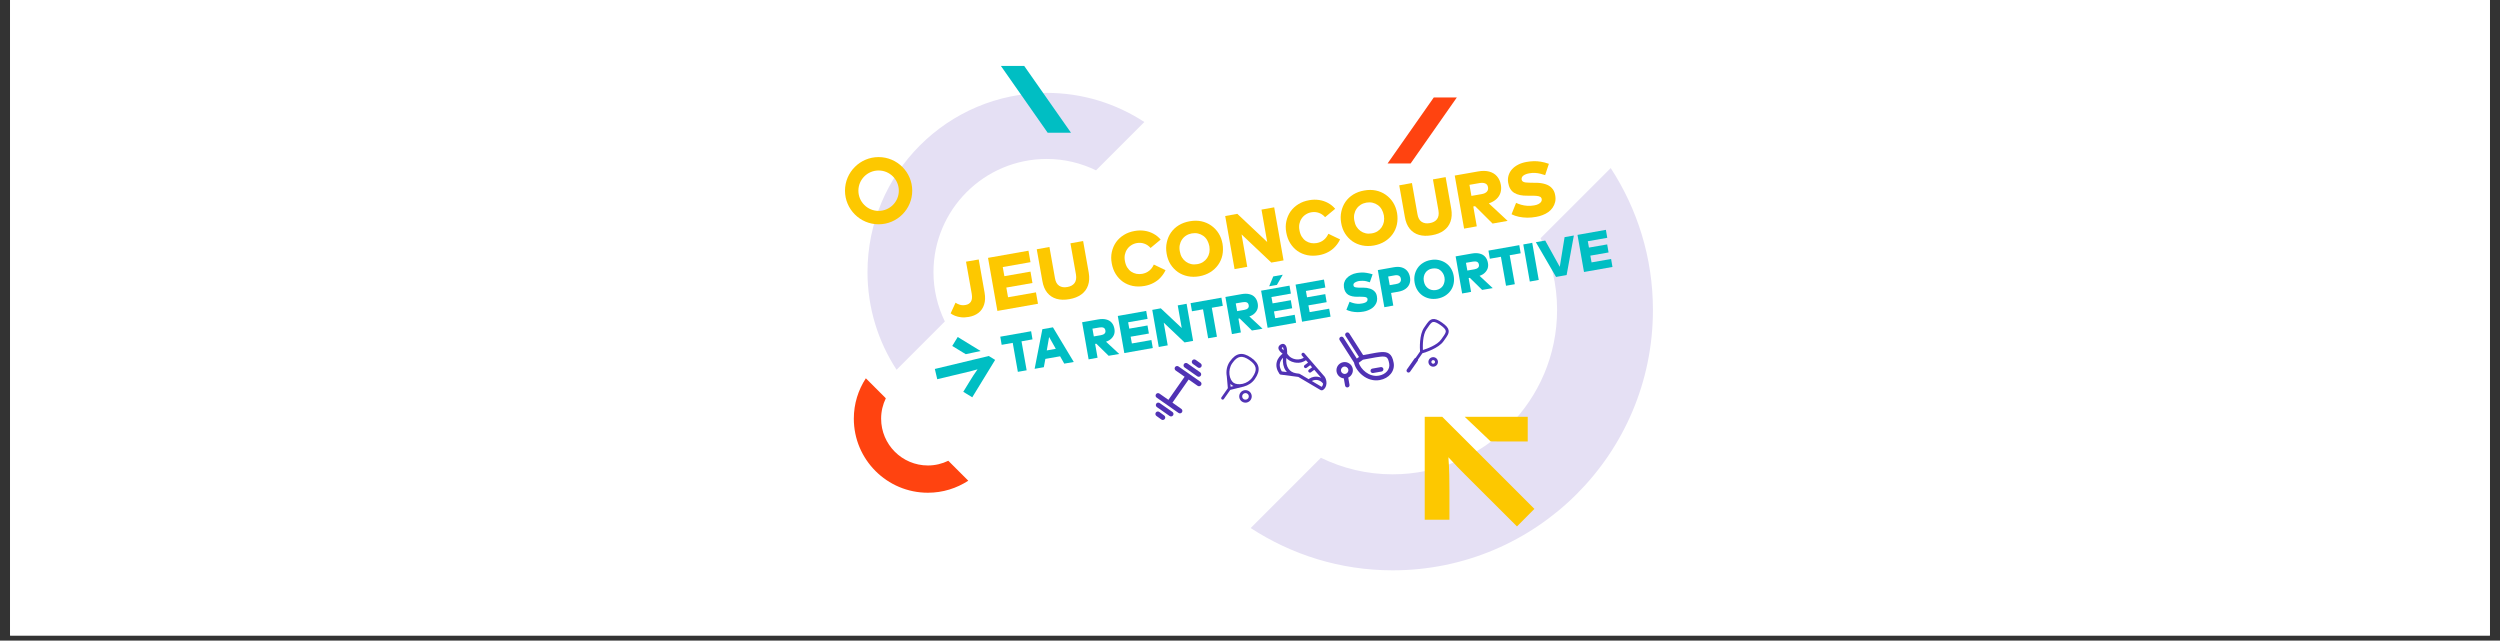
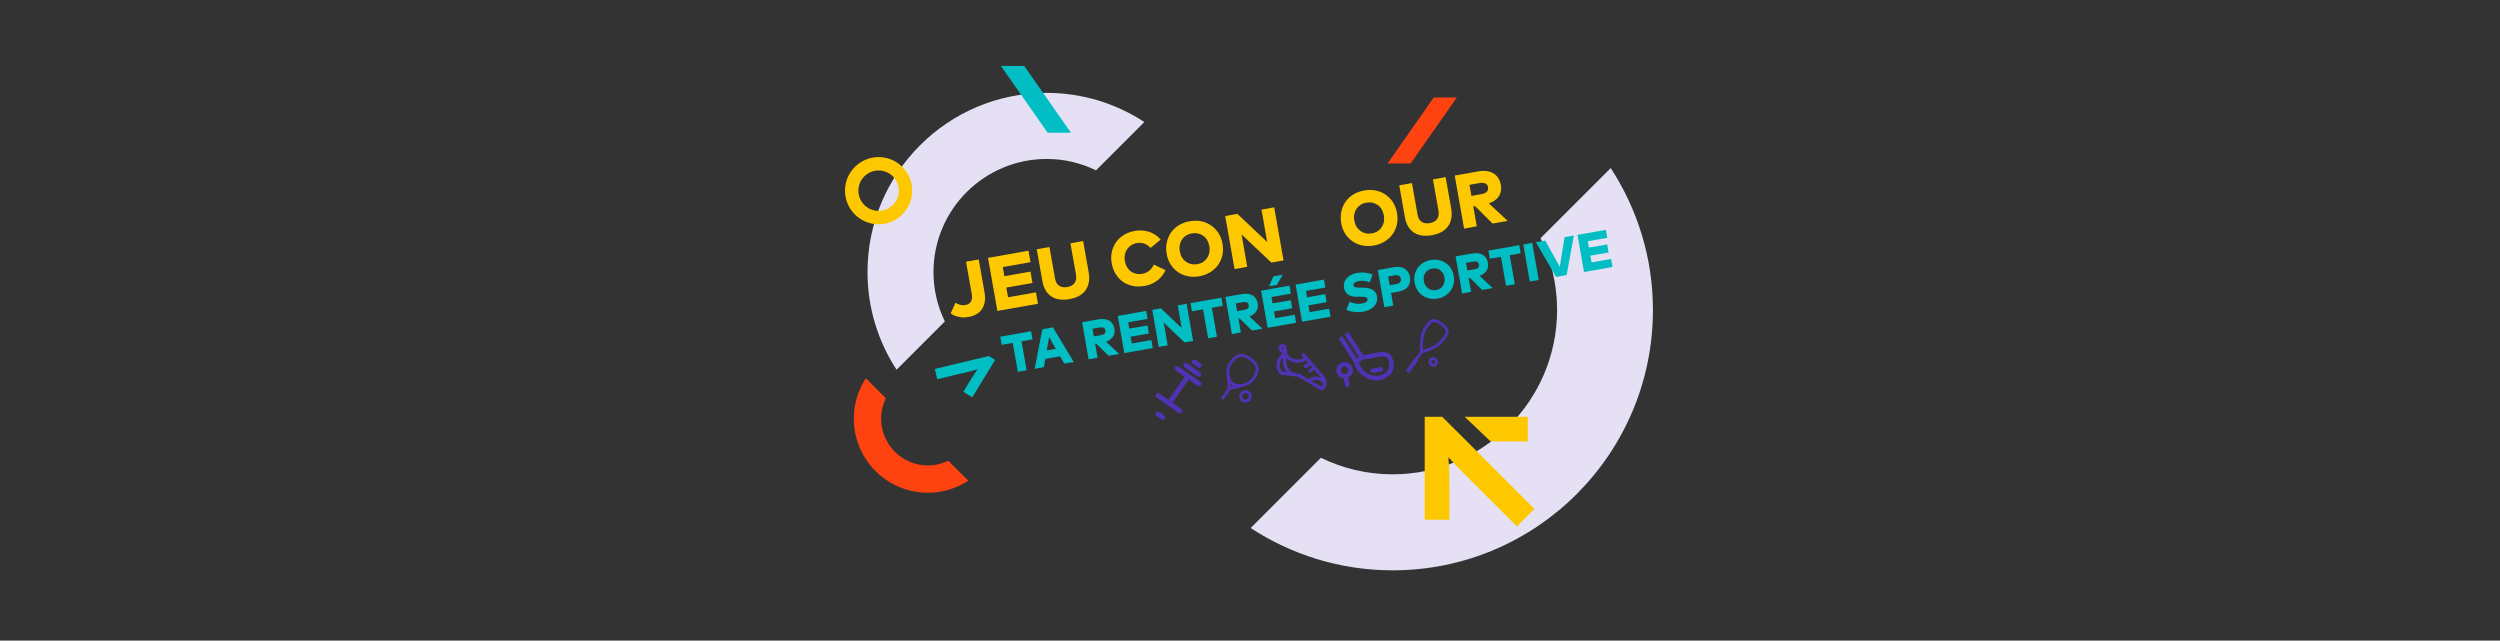
<svg xmlns="http://www.w3.org/2000/svg" width="640" zoomAndPan="magnify" viewBox="0 0 480 123" height="164" preserveAspectRatio="xMidYMid meet" version="1.2">
  <rect x="0" y="0" width="480" height="123" fill="#333333" stroke="none" />
  <defs>
    <clipPath id="50306da32a">
-       <path d="M 1.934 0 L 478.062 0 L 478.062 122.008 L 1.934 122.008 Z M 1.934 0 " />
-     </clipPath>
+       </clipPath>
    <clipPath id="f5435a0e34">
      <path d="M 163.262 72.109 L 186 72.109 L 186 95 L 163.262 95 Z M 163.262 72.109 " />
    </clipPath>
    <clipPath id="fbbef96bd7">
      <path d="M 182 64 L 189 64 L 189 69 L 182 69 Z M 182 64 " />
    </clipPath>
    <clipPath id="4e7fbeaa31">
      <path d="M 182.934 62.391 L 193.086 68.605 L 186.871 78.758 L 176.719 72.543 Z M 182.934 62.391 " />
    </clipPath>
    <clipPath id="21aa87ffe4">
-       <path d="M 182.934 62.391 L 193.086 68.605 L 186.871 78.758 L 176.719 72.543 Z M 182.934 62.391 " />
-     </clipPath>
+       </clipPath>
    <clipPath id="d1f00709f5">
      <path d="M 182.934 62.391 L 193.086 68.605 L 186.871 78.758 L 176.719 72.543 Z M 182.934 62.391 " />
    </clipPath>
    <clipPath id="39e8bd09a3">
      <path d="M 179 68 L 192 68 L 192 77 L 179 77 Z M 179 68 " />
    </clipPath>
    <clipPath id="30d91760cd">
      <path d="M 182.934 62.391 L 193.086 68.605 L 186.871 78.758 L 176.719 72.543 Z M 182.934 62.391 " />
    </clipPath>
    <clipPath id="4b3a1e2ec1">
      <path d="M 182.934 62.391 L 193.086 68.605 L 186.871 78.758 L 176.719 72.543 Z M 182.934 62.391 " />
    </clipPath>
    <clipPath id="60fc57353f">
      <path d="M 182.934 62.391 L 193.086 68.605 L 186.871 78.758 L 176.719 72.543 Z M 182.934 62.391 " />
    </clipPath>
    <clipPath id="b05813e3a7">
      <path d="M 221 70 L 231 70 L 231 80 L 221 80 Z M 221 70 " />
    </clipPath>
    <clipPath id="6b4b63cb39">
      <path d="M 220.25 70.594 L 230.508 68.785 L 232.316 79.043 L 222.059 80.852 Z M 220.25 70.594 " />
    </clipPath>
    <clipPath id="669625ce9e">
      <path d="M 220.25 70.594 L 230.508 68.785 L 232.316 79.043 L 222.059 80.852 Z M 220.25 70.594 " />
    </clipPath>
    <clipPath id="a0fd15feb0">
      <path d="M 220.25 70.594 L 230.508 68.785 L 232.316 79.043 L 222.059 80.852 Z M 220.25 70.594 " />
    </clipPath>
    <clipPath id="422ba302fa">
      <path d="M 227 69 L 231 69 L 231 73 L 227 73 Z M 227 69 " />
    </clipPath>
    <clipPath id="679fc625cc">
-       <path d="M 220.25 70.594 L 230.508 68.785 L 232.316 79.043 L 222.059 80.852 Z M 220.25 70.594 " />
+       <path d="M 220.25 70.594 L 230.508 68.785 L 232.316 79.043 L 222.059 80.852 M 220.25 70.594 " />
    </clipPath>
    <clipPath id="6680d7a1e2">
      <path d="M 220.25 70.594 L 230.508 68.785 L 232.316 79.043 L 222.059 80.852 Z M 220.25 70.594 " />
    </clipPath>
    <clipPath id="8b8b0645bd">
      <path d="M 220.25 70.594 L 230.508 68.785 L 232.316 79.043 L 222.059 80.852 Z M 220.25 70.594 " />
    </clipPath>
    <clipPath id="7fd2f6b6d5">
      <path d="M 228 69 L 231 69 L 231 71 L 228 71 Z M 228 69 " />
    </clipPath>
    <clipPath id="a1b8688502">
      <path d="M 220.25 70.594 L 230.508 68.785 L 232.316 79.043 L 222.059 80.852 Z M 220.25 70.594 " />
    </clipPath>
    <clipPath id="4412f53e3f">
      <path d="M 220.25 70.594 L 230.508 68.785 L 232.316 79.043 L 222.059 80.852 Z M 220.25 70.594 " />
    </clipPath>
    <clipPath id="49ff137d31">
      <path d="M 220.25 70.594 L 230.508 68.785 L 232.316 79.043 L 222.059 80.852 Z M 220.25 70.594 " />
    </clipPath>
    <clipPath id="ae624f52d7">
      <path d="M 221 79 L 224 79 L 224 81 L 221 81 Z M 221 79 " />
    </clipPath>
    <clipPath id="c9123efc00">
      <path d="M 220.25 70.594 L 230.508 68.785 L 232.316 79.043 L 222.059 80.852 Z M 220.25 70.594 " />
    </clipPath>
    <clipPath id="80f48bd765">
      <path d="M 220.25 70.594 L 230.508 68.785 L 232.316 79.043 L 222.059 80.852 Z M 220.25 70.594 " />
    </clipPath>
    <clipPath id="b5e7e7df44">
      <path d="M 220.25 70.594 L 230.508 68.785 L 232.316 79.043 L 222.059 80.852 Z M 220.25 70.594 " />
    </clipPath>
    <clipPath id="2d5052627c">
      <path d="M 221 77 L 226 77 L 226 80 L 221 80 Z M 221 77 " />
    </clipPath>
    <clipPath id="2b40797bb5">
      <path d="M 220.25 70.594 L 230.508 68.785 L 232.316 79.043 L 222.059 80.852 Z M 220.25 70.594 " />
    </clipPath>
    <clipPath id="25f16ff1ad">
      <path d="M 220.25 70.594 L 230.508 68.785 L 232.316 79.043 L 222.059 80.852 Z M 220.25 70.594 " />
    </clipPath>
    <clipPath id="7ad04be6df">
-       <path d="M 220.25 70.594 L 230.508 68.785 L 232.316 79.043 L 222.059 80.852 Z M 220.25 70.594 " />
-     </clipPath>
+       </clipPath>
    <clipPath id="78ecd5a3c8">
      <path d="M 234 67 L 242 67 L 242 77 L 234 77 Z M 234 67 " />
    </clipPath>
    <clipPath id="bb7795b060">
      <path d="M 231.887 68.543 L 242.145 66.734 L 243.953 76.992 L 233.695 78.801 Z M 231.887 68.543 " />
    </clipPath>
    <clipPath id="07cf0defe9">
      <path d="M 231.887 68.543 L 242.145 66.734 L 243.953 76.992 L 233.695 78.801 Z M 231.887 68.543 " />
    </clipPath>
    <clipPath id="7c572d7c70">
      <path d="M 231.887 68.543 L 242.145 66.734 L 243.953 76.992 L 233.695 78.801 Z M 231.887 68.543 " />
    </clipPath>
    <clipPath id="b53cd2827a">
      <path d="M 237 74 L 241 74 L 241 78 L 237 78 Z M 237 74 " />
    </clipPath>
    <clipPath id="56852fcde9">
      <path d="M 231.887 68.543 L 242.145 66.734 L 243.953 76.992 L 233.695 78.801 Z M 231.887 68.543 " />
    </clipPath>
    <clipPath id="5f652c99fb">
      <path d="M 231.887 68.543 L 242.145 66.734 L 243.953 76.992 L 233.695 78.801 Z M 231.887 68.543 " />
    </clipPath>
    <clipPath id="631ba0ae2f">
      <path d="M 231.887 68.543 L 242.145 66.734 L 243.953 76.992 L 233.695 78.801 Z M 231.887 68.543 " />
    </clipPath>
    <clipPath id="5ff1ae7210">
      <path d="M 270 61 L 279 61 L 279 72 L 270 72 Z M 270 61 " />
    </clipPath>
    <clipPath id="93017373e4">
      <path d="M 267.785 62.062 L 278.043 60.254 L 279.852 70.512 L 269.594 72.32 Z M 267.785 62.062 " />
    </clipPath>
    <clipPath id="4f18305483">
      <path d="M 267.785 62.062 L 278.043 60.254 L 279.852 70.512 L 269.594 72.32 Z M 267.785 62.062 " />
    </clipPath>
    <clipPath id="b741d59ce4">
      <path d="M 267.785 62.062 L 278.043 60.254 L 279.852 70.512 L 269.594 72.32 Z M 267.785 62.062 " />
    </clipPath>
    <clipPath id="4cda8c12bf">
      <path d="M 274 68 L 277 68 L 277 71 L 274 71 Z M 274 68 " />
    </clipPath>
    <clipPath id="00f53745f6">
      <path d="M 267.785 62.062 L 278.043 60.254 L 279.852 70.512 L 269.594 72.32 Z M 267.785 62.062 " />
    </clipPath>
    <clipPath id="19aae5dee0">
      <path d="M 267.785 62.062 L 278.043 60.254 L 279.852 70.512 L 269.594 72.32 Z M 267.785 62.062 " />
    </clipPath>
    <clipPath id="2474a04611">
      <path d="M 267.785 62.062 L 278.043 60.254 L 279.852 70.512 L 269.594 72.32 Z M 267.785 62.062 " />
    </clipPath>
    <clipPath id="91f69651b8">
      <path d="M 245 66 L 255 66 L 255 75 L 245 75 Z M 245 66 " />
    </clipPath>
    <clipPath id="71331f106e">
      <path d="M 243.621 66.324 L 253.875 64.516 L 255.684 74.773 L 245.43 76.582 Z M 243.621 66.324 " />
    </clipPath>
    <clipPath id="d121daac36">
      <path d="M 243.621 66.324 L 253.875 64.516 L 255.684 74.773 L 245.43 76.582 Z M 243.621 66.324 " />
    </clipPath>
    <clipPath id="245a5324f1">
      <path d="M 243.621 66.324 L 253.875 64.516 L 255.684 74.773 L 245.43 76.582 Z M 243.621 66.324 " />
    </clipPath>
    <clipPath id="3fc1d37d6f">
      <path d="M 257 63 L 268 63 L 268 74 L 257 74 Z M 257 63 " />
    </clipPath>
    <clipPath id="8a0cd74a6e">
      <path d="M 255.359 64.402 L 266.348 62.465 L 268.156 72.723 L 257.168 74.66 Z M 255.359 64.402 " />
    </clipPath>
    <clipPath id="149991f226">
      <path d="M 255.359 64.402 L 266.348 62.465 L 268.156 72.723 L 257.168 74.66 Z M 255.359 64.402 " />
    </clipPath>
    <clipPath id="d1993925d6">
      <path d="M 255.359 64.402 L 266.348 62.465 L 268.156 72.723 L 257.168 74.66 Z M 255.359 64.402 " />
    </clipPath>
    <clipPath id="d3f62fd5cb">
      <path d="M 263 70 L 266 70 L 266 72 L 263 72 Z M 263 70 " />
    </clipPath>
    <clipPath id="c1667d2e3d">
      <path d="M 255.359 64.402 L 266.348 62.465 L 268.156 72.723 L 257.168 74.66 Z M 255.359 64.402 " />
    </clipPath>
    <clipPath id="323157a6ed">
      <path d="M 255.359 64.402 L 266.348 62.465 L 268.156 72.723 L 257.168 74.66 Z M 255.359 64.402 " />
    </clipPath>
    <clipPath id="3b4aaa8c88">
      <path d="M 255.359 64.402 L 266.348 62.465 L 268.156 72.723 L 257.168 74.66 Z M 255.359 64.402 " />
    </clipPath>
    <clipPath id="ab3556830f">
      <path d="M 256 69 L 260 69 L 260 75 L 256 75 Z M 256 69 " />
    </clipPath>
    <clipPath id="e02b869313">
      <path d="M 255.359 64.402 L 266.348 62.465 L 268.156 72.723 L 257.168 74.66 Z M 255.359 64.402 " />
    </clipPath>
    <clipPath id="43c8be1242">
      <path d="M 255.359 64.402 L 266.348 62.465 L 268.156 72.723 L 257.168 74.66 Z M 255.359 64.402 " />
    </clipPath>
    <clipPath id="e4392d7d13">
      <path d="M 255.359 64.402 L 266.348 62.465 L 268.156 72.723 L 257.168 74.66 Z M 255.359 64.402 " />
    </clipPath>
  </defs>
  <g id="52ef17fe31">
    <g clip-rule="nonzero" clip-path="url(#50306da32a)">
      <path style=" stroke:none;fill-rule:nonzero;fill:#ffffff;fill-opacity:1;" d="M 1.934 0 L 478.066 0 L 478.066 122.008 L 1.934 122.008 Z M 1.934 0 " />
      <path style=" stroke:none;fill-rule:nonzero;fill:#ffffff;fill-opacity:1;" d="M 1.934 0 L 478.066 0 L 478.066 122.008 L 1.934 122.008 Z M 1.934 0 " />
    </g>
    <path style=" stroke:none;fill-rule:nonzero;fill:#e5e0f4;fill-opacity:1;" d="M 240.129 101.383 C 247.98 106.5 257.316 109.504 267.387 109.504 C 294.984 109.504 317.363 87.125 317.363 59.512 C 317.363 49.457 314.363 40.105 309.258 32.27 L 295.785 45.738 C 297.801 49.902 298.961 54.547 298.961 59.48 C 298.961 76.93 284.816 91.07 267.355 91.07 C 262.422 91.07 257.777 89.914 253.613 87.895 Z M 240.129 101.383 " />
    <path style=" stroke:none;fill-rule:nonzero;fill:#e5e0f4;fill-opacity:1;" d="M 219.715 23.426 C 214.312 19.902 207.887 17.832 200.957 17.832 C 181.961 17.832 166.559 33.238 166.559 52.242 C 166.559 59.16 168.625 65.598 172.141 70.992 L 181.41 61.719 C 180.023 58.855 179.227 55.656 179.227 52.262 C 179.227 40.254 188.961 30.52 200.977 30.52 C 204.371 30.52 207.57 31.316 210.434 32.707 Z M 219.715 23.426 " />
    <g clip-rule="nonzero" clip-path="url(#f5435a0e34)">
      <path style=" stroke:none;fill-rule:nonzero;fill:#ff4310;fill-opacity:1;" d="M 166.242 72.633 C 164.785 74.867 163.934 77.523 163.934 80.387 C 163.934 88.238 170.301 94.605 178.156 94.605 C 181.016 94.605 183.676 93.75 185.906 92.297 L 182.074 88.465 C 180.887 89.039 179.566 89.371 178.164 89.371 C 173.199 89.371 169.176 85.348 169.176 80.379 C 169.176 78.977 169.504 77.652 170.078 76.469 Z M 166.242 72.633 " />
    </g>
    <path style=" stroke:none;fill-rule:nonzero;fill:#fdc800;fill-opacity:1;" d="M 168.691 43.066 C 165.137 43.066 162.238 40.172 162.238 36.613 C 162.238 33.055 165.137 30.16 168.691 30.16 C 172.25 30.16 175.148 33.055 175.148 36.613 C 175.148 40.172 172.254 43.066 168.691 43.066 Z M 168.691 32.734 C 166.551 32.734 164.812 34.473 164.812 36.613 C 164.812 38.754 166.551 40.492 168.691 40.492 C 170.832 40.492 172.574 38.754 172.574 36.613 C 172.574 34.473 170.832 32.734 168.691 32.734 Z M 168.691 32.734 " />
    <path style=" stroke:none;fill-rule:nonzero;fill:#fdc800;fill-opacity:1;" d="M 287.93 84.758 L 293.324 84.758 L 293.324 80.031 L 281.223 80.031 L 286.195 84.75 L 286.344 84.75 C 286.895 84.758 287.434 84.758 287.93 84.758 Z M 287.93 84.758 " />
    <path style=" stroke:none;fill-rule:nonzero;fill:#fdc800;fill-opacity:1;" d="M 291.258 101.074 L 294.605 97.703 L 276.918 80.031 L 273.547 80.031 L 273.547 99.793 L 278.293 99.793 L 278.293 94.402 C 278.293 92.355 278.273 90.035 278.094 87.789 C 279.441 89.281 280.289 90.133 281.324 91.168 Z M 291.258 101.074 " />
    <path style=" stroke:none;fill-rule:nonzero;fill:#00bec3;fill-opacity:1;" d="M 196.652 12.664 L 192.176 12.664 L 201.152 25.484 L 205.629 25.484 Z M 196.652 12.664 " />
    <path style=" stroke:none;fill-rule:nonzero;fill:#ff4310;fill-opacity:1;" d="M 275.289 18.711 L 279.715 18.711 L 270.844 31.379 L 266.418 31.379 Z M 275.289 18.711 " />
    <g style="fill:#fdc800;fill-opacity:1;">
      <g transform="translate(182.523, 61.273)">
        <path style="stroke:none" d="M 5.391 -11.453 L 6.516 -5.094 C 6.672 -4.207 6.641 -3.438 6.422 -2.781 C 6.211 -2.125 5.852 -1.598 5.344 -1.203 C 4.832 -0.805 4.207 -0.547 3.469 -0.422 C 2.926 -0.328 2.438 -0.305 2 -0.359 C 1.57 -0.41 1.188 -0.504 0.844 -0.641 C 0.508 -0.773 0.227 -0.93 0 -1.109 L 0.938 -3.156 C 1.156 -3 1.426 -2.867 1.75 -2.766 C 2.082 -2.66 2.457 -2.645 2.875 -2.719 C 3.344 -2.801 3.68 -3.016 3.891 -3.359 C 4.109 -3.703 4.16 -4.207 4.047 -4.875 L 2.953 -11.031 Z M 5.391 -11.453 " />
      </g>
    </g>
    <g style="fill:#fdc800;fill-opacity:1;">
      <g transform="translate(190.575, 59.853)">
        <path style="stroke:none" d="M 8.328 -3.719 L 8.719 -1.531 L 0.922 -0.156 L -0.875 -10.344 L 6.891 -11.719 L 7.281 -9.516 L 1.953 -8.578 L 2.266 -6.828 L 7.281 -7.703 L 7.656 -5.516 L 2.641 -4.641 L 2.969 -2.781 Z M 8.328 -3.719 " />
      </g>
    </g>
    <g style="fill:#fdc800;fill-opacity:1;">
      <g transform="translate(200.023, 58.186)">
        <path style="stroke:none" d="M 7.938 -11.906 L 9.016 -5.828 C 9.172 -4.898 9.125 -4.082 8.875 -3.375 C 8.633 -2.676 8.207 -2.102 7.594 -1.656 C 6.988 -1.207 6.227 -0.906 5.312 -0.75 C 4.383 -0.582 3.555 -0.602 2.828 -0.812 C 2.109 -1.02 1.516 -1.41 1.047 -1.984 C 0.578 -2.566 0.266 -3.32 0.109 -4.25 L -0.969 -10.328 L 1.469 -10.766 L 2.531 -4.781 C 2.645 -4.082 2.914 -3.594 3.344 -3.312 C 3.781 -3.039 4.301 -2.961 4.906 -3.078 C 5.52 -3.18 5.977 -3.43 6.281 -3.828 C 6.582 -4.234 6.676 -4.785 6.562 -5.484 L 5.5 -11.469 Z M 7.938 -11.906 " />
      </g>
    </g>
    <g style="fill:#fdc800;fill-opacity:1;">
      <g transform="translate(210.583, 56.324)">
        <path style="stroke:none" d="" />
      </g>
    </g>
    <g style="fill:#fdc800;fill-opacity:1;">
      <g transform="translate(213.846, 55.749)">
        <path style="stroke:none" d="M 4.031 -11.406 C 4.676 -11.52 5.305 -11.531 5.922 -11.438 C 6.547 -11.344 7.117 -11.148 7.641 -10.859 C 8.16 -10.578 8.613 -10.207 9 -9.75 L 7.062 -8.141 C 6.719 -8.535 6.316 -8.812 5.859 -8.969 C 5.41 -9.133 4.926 -9.172 4.406 -9.078 C 4.008 -9.004 3.656 -8.863 3.344 -8.656 C 3.031 -8.457 2.77 -8.203 2.562 -7.891 C 2.352 -7.586 2.207 -7.238 2.125 -6.844 C 2.051 -6.457 2.055 -6.051 2.141 -5.625 C 2.223 -5.156 2.367 -4.75 2.578 -4.406 C 2.797 -4.062 3.055 -3.785 3.359 -3.578 C 3.672 -3.379 4.004 -3.242 4.359 -3.172 C 4.723 -3.109 5.086 -3.109 5.453 -3.172 C 5.973 -3.266 6.422 -3.461 6.797 -3.766 C 7.172 -4.066 7.469 -4.461 7.688 -4.953 L 9.938 -3.875 C 9.695 -3.363 9.383 -2.898 9 -2.484 C 8.625 -2.066 8.172 -1.719 7.641 -1.438 C 7.117 -1.156 6.535 -0.957 5.891 -0.844 C 5.098 -0.707 4.352 -0.707 3.656 -0.844 C 2.957 -0.988 2.328 -1.254 1.766 -1.641 C 1.211 -2.035 0.75 -2.531 0.375 -3.125 C 0 -3.727 -0.254 -4.414 -0.391 -5.188 C -0.535 -5.957 -0.531 -6.688 -0.375 -7.375 C -0.219 -8.07 0.051 -8.695 0.438 -9.25 C 0.832 -9.801 1.332 -10.266 1.938 -10.641 C 2.539 -11.016 3.238 -11.27 4.031 -11.406 Z M 4.031 -11.406 " />
      </g>
    </g>
    <g style="fill:#fdc800;fill-opacity:1;">
      <g transform="translate(224.384, 53.89)">
        <path style="stroke:none" d="M 4.031 -11.406 C 4.82 -11.551 5.566 -11.551 6.266 -11.406 C 6.961 -11.258 7.594 -10.988 8.156 -10.594 C 8.727 -10.195 9.203 -9.703 9.578 -9.109 C 9.953 -8.516 10.207 -7.836 10.344 -7.078 C 10.469 -6.316 10.457 -5.586 10.312 -4.891 C 10.164 -4.203 9.891 -3.578 9.484 -3.016 C 9.086 -2.461 8.586 -2 7.984 -1.625 C 7.379 -1.25 6.68 -0.988 5.891 -0.844 C 5.109 -0.707 4.363 -0.711 3.656 -0.859 C 2.957 -1.004 2.328 -1.27 1.766 -1.656 C 1.211 -2.051 0.742 -2.547 0.359 -3.141 C -0.016 -3.742 -0.266 -4.426 -0.391 -5.188 C -0.523 -5.945 -0.516 -6.672 -0.359 -7.359 C -0.211 -8.047 0.051 -8.672 0.438 -9.234 C 0.832 -9.797 1.332 -10.266 1.938 -10.641 C 2.551 -11.016 3.25 -11.27 4.031 -11.406 Z M 4.438 -9.078 C 4.031 -9.004 3.664 -8.863 3.344 -8.656 C 3.031 -8.457 2.77 -8.203 2.562 -7.891 C 2.352 -7.586 2.207 -7.238 2.125 -6.844 C 2.051 -6.457 2.055 -6.051 2.141 -5.625 C 2.211 -5.188 2.348 -4.801 2.547 -4.469 C 2.754 -4.133 3.008 -3.859 3.312 -3.641 C 3.613 -3.422 3.945 -3.27 4.312 -3.188 C 4.688 -3.102 5.078 -3.098 5.484 -3.172 C 5.91 -3.242 6.281 -3.379 6.594 -3.578 C 6.914 -3.785 7.18 -4.047 7.391 -4.359 C 7.598 -4.672 7.738 -5.016 7.812 -5.391 C 7.883 -5.773 7.883 -6.188 7.812 -6.625 C 7.727 -7.051 7.586 -7.438 7.391 -7.781 C 7.191 -8.125 6.941 -8.398 6.641 -8.609 C 6.336 -8.828 6 -8.977 5.625 -9.062 C 5.258 -9.145 4.863 -9.148 4.438 -9.078 Z M 4.438 -9.078 " />
      </g>
    </g>
    <g style="fill:#fdc800;fill-opacity:1;">
      <g transform="translate(236.113, 51.822)">
        <path style="stroke:none" d="M 8.531 -12.016 L 10.328 -1.828 L 7.984 -1.406 L 2.266 -6.812 L 3.359 -0.594 L 0.922 -0.156 L -0.875 -10.344 L 1.453 -10.766 L 7.188 -5.359 L 6.094 -11.578 Z M 8.531 -12.016 " />
      </g>
    </g>
    <g style="fill:#fdc800;fill-opacity:1;">
      <g transform="translate(247.356, 49.839)">
-         <path style="stroke:none" d="M 4.031 -11.406 C 4.676 -11.52 5.305 -11.531 5.922 -11.438 C 6.547 -11.344 7.117 -11.148 7.641 -10.859 C 8.16 -10.578 8.613 -10.207 9 -9.75 L 7.062 -8.141 C 6.719 -8.535 6.316 -8.812 5.859 -8.969 C 5.41 -9.133 4.926 -9.172 4.406 -9.078 C 4.008 -9.004 3.656 -8.863 3.344 -8.656 C 3.031 -8.457 2.77 -8.203 2.562 -7.891 C 2.352 -7.586 2.207 -7.238 2.125 -6.844 C 2.051 -6.457 2.055 -6.051 2.141 -5.625 C 2.223 -5.156 2.367 -4.75 2.578 -4.406 C 2.797 -4.062 3.055 -3.785 3.359 -3.578 C 3.672 -3.379 4.004 -3.242 4.359 -3.172 C 4.723 -3.109 5.086 -3.109 5.453 -3.172 C 5.973 -3.266 6.422 -3.461 6.797 -3.766 C 7.172 -4.066 7.469 -4.461 7.688 -4.953 L 9.938 -3.875 C 9.695 -3.363 9.383 -2.898 9 -2.484 C 8.625 -2.066 8.172 -1.719 7.641 -1.438 C 7.117 -1.156 6.535 -0.957 5.891 -0.844 C 5.098 -0.707 4.352 -0.707 3.656 -0.844 C 2.957 -0.988 2.328 -1.254 1.766 -1.641 C 1.211 -2.035 0.75 -2.531 0.375 -3.125 C 0 -3.727 -0.254 -4.414 -0.391 -5.188 C -0.535 -5.957 -0.531 -6.688 -0.375 -7.375 C -0.219 -8.07 0.051 -8.695 0.438 -9.25 C 0.832 -9.801 1.332 -10.266 1.938 -10.641 C 2.539 -11.016 3.238 -11.27 4.031 -11.406 Z M 4.031 -11.406 " />
-       </g>
+         </g>
    </g>
    <g style="fill:#fdc800;fill-opacity:1;">
      <g transform="translate(257.894, 47.981)">
        <path style="stroke:none" d="M 4.031 -11.406 C 4.82 -11.551 5.566 -11.551 6.266 -11.406 C 6.961 -11.258 7.594 -10.988 8.156 -10.594 C 8.727 -10.195 9.203 -9.703 9.578 -9.109 C 9.953 -8.516 10.207 -7.836 10.344 -7.078 C 10.469 -6.316 10.457 -5.586 10.312 -4.891 C 10.164 -4.203 9.891 -3.578 9.484 -3.016 C 9.086 -2.461 8.586 -2 7.984 -1.625 C 7.379 -1.25 6.68 -0.988 5.891 -0.844 C 5.109 -0.707 4.363 -0.711 3.656 -0.859 C 2.957 -1.004 2.328 -1.27 1.766 -1.656 C 1.211 -2.051 0.742 -2.547 0.359 -3.141 C -0.016 -3.742 -0.266 -4.426 -0.391 -5.188 C -0.523 -5.945 -0.516 -6.672 -0.359 -7.359 C -0.211 -8.047 0.051 -8.672 0.438 -9.234 C 0.832 -9.797 1.332 -10.266 1.938 -10.641 C 2.551 -11.016 3.25 -11.27 4.031 -11.406 Z M 4.438 -9.078 C 4.031 -9.004 3.664 -8.863 3.344 -8.656 C 3.031 -8.457 2.77 -8.203 2.562 -7.891 C 2.352 -7.586 2.207 -7.238 2.125 -6.844 C 2.051 -6.457 2.055 -6.051 2.141 -5.625 C 2.211 -5.188 2.348 -4.801 2.547 -4.469 C 2.754 -4.133 3.008 -3.859 3.312 -3.641 C 3.613 -3.422 3.945 -3.27 4.312 -3.188 C 4.688 -3.102 5.078 -3.098 5.484 -3.172 C 5.91 -3.242 6.281 -3.379 6.594 -3.578 C 6.914 -3.785 7.18 -4.047 7.391 -4.359 C 7.598 -4.672 7.738 -5.016 7.812 -5.391 C 7.883 -5.773 7.883 -6.188 7.812 -6.625 C 7.727 -7.051 7.586 -7.438 7.391 -7.781 C 7.191 -8.125 6.941 -8.398 6.641 -8.609 C 6.336 -8.828 6 -8.977 5.625 -9.062 C 5.258 -9.145 4.863 -9.148 4.438 -9.078 Z M 4.438 -9.078 " />
      </g>
    </g>
    <g style="fill:#fdc800;fill-opacity:1;">
      <g transform="translate(269.623, 45.912)">
        <path style="stroke:none" d="M 7.938 -11.906 L 9.016 -5.828 C 9.172 -4.898 9.125 -4.082 8.875 -3.375 C 8.633 -2.676 8.207 -2.102 7.594 -1.656 C 6.988 -1.207 6.227 -0.906 5.312 -0.75 C 4.383 -0.582 3.555 -0.602 2.828 -0.812 C 2.109 -1.02 1.516 -1.41 1.047 -1.984 C 0.578 -2.566 0.266 -3.32 0.109 -4.25 L -0.969 -10.328 L 1.469 -10.766 L 2.531 -4.781 C 2.645 -4.082 2.914 -3.594 3.344 -3.312 C 3.781 -3.039 4.301 -2.961 4.906 -3.078 C 5.52 -3.18 5.977 -3.43 6.281 -3.828 C 6.582 -4.234 6.676 -4.785 6.562 -5.484 L 5.5 -11.469 Z M 7.938 -11.906 " />
      </g>
    </g>
    <g style="fill:#fdc800;fill-opacity:1;">
      <g transform="translate(280.183, 44.05)">
        <path style="stroke:none" d="M -0.875 -10.344 L 3.562 -11.125 C 4.395 -11.281 5.117 -11.273 5.734 -11.109 C 6.359 -10.941 6.859 -10.641 7.234 -10.203 C 7.617 -9.766 7.867 -9.211 7.984 -8.547 C 8.078 -8.004 8.051 -7.5 7.906 -7.031 C 7.758 -6.57 7.5 -6.172 7.125 -5.828 C 6.758 -5.484 6.273 -5.207 5.672 -5 L 9.281 -1.641 L 6.391 -1.125 L 3.031 -4.469 L 2.688 -4.406 L 3.359 -0.594 L 0.922 -0.156 Z M 3.922 -8.906 L 1.953 -8.562 L 2.328 -6.438 L 4.297 -6.781 C 4.723 -6.852 5.047 -7 5.266 -7.219 C 5.492 -7.445 5.578 -7.742 5.516 -8.109 C 5.453 -8.473 5.273 -8.711 4.984 -8.828 C 4.703 -8.953 4.348 -8.977 3.922 -8.906 Z M 3.922 -8.906 " />
      </g>
    </g>
    <g style="fill:#fdc800;fill-opacity:1;">
      <g transform="translate(289.871, 42.342)">
-         <path style="stroke:none" d="M 7.516 -10.891 L 6.797 -8.719 C 6.516 -8.82 6.211 -8.91 5.891 -8.984 C 5.578 -9.066 5.234 -9.117 4.859 -9.141 C 4.492 -9.16 4.113 -9.133 3.719 -9.062 C 3.414 -9.008 3.145 -8.926 2.906 -8.812 C 2.676 -8.695 2.504 -8.562 2.391 -8.406 C 2.285 -8.25 2.25 -8.066 2.281 -7.859 C 2.312 -7.703 2.391 -7.578 2.516 -7.484 C 2.648 -7.398 2.82 -7.344 3.031 -7.312 C 3.238 -7.289 3.473 -7.273 3.734 -7.266 C 3.992 -7.254 4.266 -7.25 4.547 -7.25 L 4.984 -7.25 C 5.66 -7.25 6.266 -7.164 6.797 -7 C 7.328 -6.844 7.754 -6.586 8.078 -6.234 C 8.41 -5.891 8.625 -5.441 8.719 -4.891 C 8.812 -4.398 8.812 -3.957 8.719 -3.562 C 8.625 -3.164 8.461 -2.801 8.234 -2.469 C 8.016 -2.145 7.738 -1.863 7.406 -1.625 C 7.082 -1.395 6.719 -1.203 6.312 -1.047 C 5.906 -0.891 5.488 -0.773 5.062 -0.703 C 4.5 -0.598 3.938 -0.547 3.375 -0.547 C 2.812 -0.555 2.273 -0.613 1.766 -0.719 C 1.254 -0.82 0.781 -0.984 0.344 -1.203 L 1.219 -3.391 C 1.508 -3.254 1.832 -3.133 2.188 -3.031 C 2.551 -2.926 2.941 -2.859 3.359 -2.828 C 3.773 -2.797 4.219 -2.82 4.688 -2.906 C 5 -2.957 5.27 -3.039 5.5 -3.156 C 5.738 -3.281 5.91 -3.422 6.016 -3.578 C 6.129 -3.734 6.172 -3.914 6.141 -4.125 C 6.098 -4.332 5.992 -4.477 5.828 -4.562 C 5.66 -4.656 5.422 -4.711 5.109 -4.734 C 4.805 -4.766 4.414 -4.773 3.938 -4.766 L 3.438 -4.766 C 2.352 -4.742 1.492 -4.926 0.859 -5.312 C 0.223 -5.707 -0.164 -6.375 -0.312 -7.312 C -0.383 -7.801 -0.352 -8.258 -0.219 -8.688 C -0.082 -9.125 0.141 -9.516 0.453 -9.859 C 0.766 -10.203 1.156 -10.492 1.625 -10.734 C 2.094 -10.973 2.625 -11.145 3.219 -11.25 C 3.676 -11.332 4.125 -11.379 4.562 -11.391 C 5.008 -11.41 5.473 -11.379 5.953 -11.297 C 6.43 -11.223 6.953 -11.086 7.516 -10.891 Z M 7.516 -10.891 " />
-       </g>
+         </g>
    </g>
    <g style="fill:#00bec3;fill-opacity:1;">
      <g transform="translate(193.178, 71.785)">
        <path style="stroke:none" d="M 4.797 -8.188 L 5.062 -6.625 L 2.953 -6.25 L 3.938 -0.688 L 2.25 -0.391 L 1.266 -5.953 L -0.859 -5.578 L -1.125 -7.141 Z M 4.797 -8.188 " />
      </g>
    </g>
    <g style="fill:#00bec3;fill-opacity:1;">
      <g transform="translate(198.587, 70.831)">
        <path style="stroke:none" d="M 3.578 -7.984 L 7.578 -1.328 L 5.75 -1.016 L 4.953 -2.422 L 2.125 -1.922 L 1.828 -0.328 L 0.062 -0.016 L 1.547 -7.625 Z M 2.844 -6.125 L 2.391 -3.547 L 4.125 -3.859 Z M 2.844 -6.125 " />
      </g>
    </g>
    <g style="fill:#00bec3;fill-opacity:1;">
      <g transform="translate(206.088, 69.509)">
        <path style="stroke:none" d="" />
      </g>
    </g>
    <g style="fill:#00bec3;fill-opacity:1;">
      <g transform="translate(208.373, 69.106)">
        <path style="stroke:none" d="M -0.609 -7.234 L 2.5 -7.781 C 3.082 -7.883 3.586 -7.879 4.016 -7.766 C 4.453 -7.66 4.801 -7.457 5.062 -7.156 C 5.332 -6.852 5.508 -6.461 5.594 -5.984 C 5.664 -5.609 5.648 -5.258 5.547 -4.938 C 5.441 -4.625 5.254 -4.336 4.984 -4.078 C 4.723 -3.828 4.391 -3.633 3.984 -3.5 L 6.516 -1.141 L 4.484 -0.797 L 2.125 -3.109 L 1.891 -3.078 L 2.359 -0.422 L 0.641 -0.109 Z M 2.734 -6.234 L 1.375 -6 L 1.641 -4.516 L 3 -4.75 C 3.312 -4.801 3.547 -4.906 3.703 -5.062 C 3.859 -5.219 3.91 -5.422 3.859 -5.672 C 3.816 -5.93 3.695 -6.102 3.5 -6.188 C 3.301 -6.27 3.047 -6.285 2.734 -6.234 Z M 2.734 -6.234 " />
      </g>
    </g>
    <g style="fill:#00bec3;fill-opacity:1;">
      <g transform="translate(215.227, 67.897)">
        <path style="stroke:none" d="M 5.844 -2.609 L 6.109 -1.078 L 0.641 -0.109 L -0.609 -7.234 L 4.844 -8.203 L 5.109 -6.672 L 1.375 -6.016 L 1.594 -4.797 L 5.094 -5.406 L 5.359 -3.859 L 1.859 -3.25 L 2.094 -1.953 Z M 5.844 -2.609 " />
      </g>
    </g>
    <g style="fill:#00bec3;fill-opacity:1;">
      <g transform="translate(221.843, 66.73)">
        <path style="stroke:none" d="M 5.984 -8.406 L 7.234 -1.281 L 5.594 -0.984 L 1.594 -4.781 L 2.359 -0.422 L 0.641 -0.109 L -0.609 -7.234 L 1.031 -7.531 L 5.047 -3.75 L 4.281 -8.094 Z M 5.984 -8.406 " />
      </g>
    </g>
    <g style="fill:#00bec3;fill-opacity:1;">
      <g transform="translate(229.715, 65.342)">
        <path style="stroke:none" d="M 4.797 -8.188 L 5.062 -6.625 L 2.953 -6.25 L 3.938 -0.688 L 2.25 -0.391 L 1.266 -5.953 L -0.859 -5.578 L -1.125 -7.141 Z M 4.797 -8.188 " />
      </g>
    </g>
    <g style="fill:#00bec3;fill-opacity:1;">
      <g transform="translate(235.888, 64.253)">
        <path style="stroke:none" d="M -0.609 -7.234 L 2.5 -7.781 C 3.082 -7.883 3.586 -7.879 4.016 -7.766 C 4.453 -7.66 4.801 -7.457 5.062 -7.156 C 5.332 -6.852 5.508 -6.461 5.594 -5.984 C 5.664 -5.609 5.648 -5.258 5.547 -4.938 C 5.441 -4.625 5.254 -4.336 4.984 -4.078 C 4.723 -3.828 4.391 -3.633 3.984 -3.5 L 6.516 -1.141 L 4.484 -0.797 L 2.125 -3.109 L 1.891 -3.078 L 2.359 -0.422 L 0.641 -0.109 Z M 2.734 -6.234 L 1.375 -6 L 1.641 -4.516 L 3 -4.75 C 3.312 -4.801 3.547 -4.906 3.703 -5.062 C 3.859 -5.219 3.91 -5.422 3.859 -5.672 C 3.816 -5.93 3.695 -6.102 3.5 -6.188 C 3.301 -6.27 3.047 -6.285 2.734 -6.234 Z M 2.734 -6.234 " />
      </g>
    </g>
    <g style="fill:#00bec3;fill-opacity:1;">
      <g transform="translate(242.742, 63.045)">
        <path style="stroke:none" d="M 5.844 -2.609 L 6.109 -1.078 L 0.641 -0.109 L -0.609 -7.234 L 4.844 -8.203 L 5.109 -6.672 L 1.375 -6.016 L 1.594 -4.797 L 5.094 -5.406 L 5.359 -3.859 L 1.859 -3.25 L 2.094 -1.953 Z M 2.422 -8.344 L 0.938 -8.078 L 1.719 -9.969 L 3.547 -10.297 Z M 2.422 -8.344 " />
      </g>
    </g>
    <g style="fill:#00bec3;fill-opacity:1;">
      <g transform="translate(249.358, 61.878)">
        <path style="stroke:none" d="M 5.844 -2.609 L 6.109 -1.078 L 0.641 -0.109 L -0.609 -7.234 L 4.844 -8.203 L 5.109 -6.672 L 1.375 -6.016 L 1.594 -4.797 L 5.094 -5.406 L 5.359 -3.859 L 1.859 -3.25 L 2.094 -1.953 Z M 5.844 -2.609 " />
      </g>
    </g>
    <g style="fill:#00bec3;fill-opacity:1;">
      <g transform="translate(255.973, 60.711)">
        <path style="stroke:none" d="" />
      </g>
    </g>
    <g style="fill:#00bec3;fill-opacity:1;">
      <g transform="translate(258.258, 60.308)">
        <path style="stroke:none" d="M 5.281 -7.641 L 4.75 -6.109 C 4.57 -6.18 4.363 -6.242 4.125 -6.297 C 3.895 -6.359 3.656 -6.391 3.406 -6.391 C 3.156 -6.398 2.891 -6.383 2.609 -6.344 C 2.398 -6.301 2.211 -6.238 2.047 -6.156 C 1.879 -6.082 1.754 -5.988 1.672 -5.875 C 1.598 -5.77 1.578 -5.645 1.609 -5.5 C 1.629 -5.383 1.68 -5.297 1.766 -5.234 C 1.848 -5.18 1.961 -5.145 2.109 -5.125 C 2.266 -5.102 2.43 -5.086 2.609 -5.078 C 2.785 -5.078 2.984 -5.078 3.203 -5.078 L 3.5 -5.078 C 3.977 -5.078 4.398 -5.016 4.766 -4.891 C 5.129 -4.773 5.426 -4.598 5.656 -4.359 C 5.895 -4.117 6.047 -3.805 6.109 -3.422 C 6.172 -3.078 6.172 -2.766 6.109 -2.484 C 6.047 -2.211 5.93 -1.961 5.766 -1.734 C 5.609 -1.504 5.414 -1.305 5.188 -1.141 C 4.957 -0.984 4.703 -0.848 4.422 -0.734 C 4.148 -0.617 3.863 -0.535 3.562 -0.484 C 3.164 -0.41 2.77 -0.375 2.375 -0.375 C 1.977 -0.383 1.598 -0.426 1.234 -0.5 C 0.879 -0.582 0.551 -0.691 0.25 -0.828 L 0.859 -2.375 C 1.066 -2.281 1.297 -2.195 1.547 -2.125 C 1.797 -2.051 2.066 -2.004 2.359 -1.984 C 2.648 -1.961 2.961 -1.984 3.297 -2.047 C 3.504 -2.086 3.688 -2.141 3.844 -2.203 C 4.008 -2.273 4.133 -2.367 4.219 -2.484 C 4.301 -2.609 4.332 -2.75 4.312 -2.906 C 4.281 -3.051 4.203 -3.148 4.078 -3.203 C 3.961 -3.266 3.797 -3.301 3.578 -3.312 C 3.359 -3.332 3.094 -3.344 2.781 -3.344 L 2.406 -3.328 C 1.645 -3.316 1.039 -3.445 0.594 -3.719 C 0.156 -4 -0.113 -4.461 -0.219 -5.109 C -0.27 -5.461 -0.25 -5.789 -0.156 -6.094 C -0.062 -6.406 0.094 -6.676 0.312 -6.906 C 0.539 -7.145 0.816 -7.348 1.141 -7.516 C 1.461 -7.691 1.836 -7.816 2.266 -7.891 C 2.578 -7.941 2.891 -7.973 3.203 -7.984 C 3.516 -7.992 3.836 -7.969 4.172 -7.906 C 4.504 -7.852 4.875 -7.766 5.281 -7.641 Z M 5.281 -7.641 " />
      </g>
    </g>
    <g style="fill:#00bec3;fill-opacity:1;">
      <g transform="translate(265.153, 59.092)">
        <path style="stroke:none" d="M 3.297 -3.078 L 1.938 -2.844 L 2.359 -0.422 L 0.641 -0.109 L -0.609 -7.234 L 2.453 -7.781 C 3.035 -7.883 3.539 -7.875 3.969 -7.75 C 4.406 -7.625 4.758 -7.398 5.031 -7.078 C 5.301 -6.754 5.477 -6.352 5.562 -5.875 C 5.645 -5.406 5.613 -4.977 5.469 -4.594 C 5.32 -4.207 5.066 -3.883 4.703 -3.625 C 4.348 -3.363 3.879 -3.18 3.297 -3.078 Z M 2.688 -6.234 L 1.375 -6 L 1.672 -4.344 L 2.984 -4.578 C 3.297 -4.629 3.523 -4.742 3.672 -4.922 C 3.816 -5.098 3.863 -5.316 3.812 -5.578 C 3.77 -5.848 3.648 -6.035 3.453 -6.141 C 3.254 -6.254 3 -6.285 2.688 -6.234 Z M 2.688 -6.234 " />
      </g>
    </g>
    <g style="fill:#00bec3;fill-opacity:1;">
      <g transform="translate(271.875, 57.907)">
        <path style="stroke:none" d="M 2.828 -7.984 C 3.379 -8.086 3.898 -8.082 4.391 -7.969 C 4.879 -7.863 5.32 -7.676 5.719 -7.406 C 6.125 -7.133 6.453 -6.789 6.703 -6.375 C 6.961 -5.969 7.141 -5.492 7.234 -4.953 C 7.328 -4.422 7.32 -3.914 7.219 -3.438 C 7.125 -2.957 6.938 -2.52 6.656 -2.125 C 6.375 -1.727 6.02 -1.395 5.594 -1.125 C 5.176 -0.863 4.691 -0.68 4.141 -0.578 C 3.586 -0.484 3.062 -0.488 2.562 -0.594 C 2.07 -0.707 1.629 -0.898 1.234 -1.172 C 0.848 -1.441 0.523 -1.785 0.266 -2.203 C 0.004 -2.617 -0.172 -3.094 -0.266 -3.625 C -0.359 -4.164 -0.352 -4.672 -0.25 -5.141 C -0.145 -5.617 0.039 -6.055 0.312 -6.453 C 0.582 -6.848 0.93 -7.176 1.359 -7.438 C 1.785 -7.707 2.273 -7.891 2.828 -7.984 Z M 3.109 -6.344 C 2.816 -6.301 2.562 -6.207 2.344 -6.062 C 2.125 -5.926 1.941 -5.75 1.797 -5.531 C 1.648 -5.312 1.551 -5.066 1.5 -4.797 C 1.445 -4.523 1.445 -4.238 1.5 -3.938 C 1.551 -3.633 1.645 -3.363 1.781 -3.125 C 1.926 -2.895 2.102 -2.703 2.312 -2.547 C 2.531 -2.391 2.766 -2.285 3.016 -2.234 C 3.273 -2.18 3.551 -2.176 3.844 -2.219 C 4.145 -2.27 4.406 -2.367 4.625 -2.516 C 4.852 -2.66 5.035 -2.836 5.172 -3.047 C 5.305 -3.266 5.398 -3.508 5.453 -3.781 C 5.516 -4.051 5.52 -4.336 5.469 -4.641 C 5.414 -4.941 5.316 -5.207 5.172 -5.438 C 5.023 -5.676 4.848 -5.875 4.641 -6.031 C 4.441 -6.195 4.211 -6.301 3.953 -6.344 C 3.691 -6.395 3.41 -6.395 3.109 -6.344 Z M 3.109 -6.344 " />
      </g>
    </g>
    <g style="fill:#00bec3;fill-opacity:1;">
      <g transform="translate(280.088, 56.459)">
        <path style="stroke:none" d="M -0.609 -7.234 L 2.5 -7.781 C 3.082 -7.883 3.586 -7.879 4.016 -7.766 C 4.453 -7.66 4.801 -7.457 5.062 -7.156 C 5.332 -6.852 5.508 -6.461 5.594 -5.984 C 5.664 -5.609 5.648 -5.258 5.547 -4.938 C 5.441 -4.625 5.254 -4.336 4.984 -4.078 C 4.723 -3.828 4.391 -3.633 3.984 -3.5 L 6.516 -1.141 L 4.484 -0.797 L 2.125 -3.109 L 1.891 -3.078 L 2.359 -0.422 L 0.641 -0.109 Z M 2.734 -6.234 L 1.375 -6 L 1.641 -4.516 L 3 -4.75 C 3.312 -4.801 3.547 -4.906 3.703 -5.062 C 3.859 -5.219 3.91 -5.422 3.859 -5.672 C 3.816 -5.93 3.695 -6.102 3.5 -6.188 C 3.301 -6.27 3.047 -6.285 2.734 -6.234 Z M 2.734 -6.234 " />
      </g>
    </g>
    <g style="fill:#00bec3;fill-opacity:1;">
      <g transform="translate(286.907, 55.256)">
        <path style="stroke:none" d="M 4.797 -8.188 L 5.062 -6.625 L 2.953 -6.25 L 3.938 -0.688 L 2.25 -0.391 L 1.266 -5.953 L -0.859 -5.578 L -1.125 -7.141 Z M 4.797 -8.188 " />
      </g>
    </g>
    <g style="fill:#00bec3;fill-opacity:1;">
      <g transform="translate(293.08, 54.167)">
        <path style="stroke:none" d="M 1.109 -7.547 L 2.359 -0.422 L 0.641 -0.109 L -0.609 -7.234 Z M 1.109 -7.547 " />
      </g>
    </g>
    <g style="fill:#00bec3;fill-opacity:1;">
      <g transform="translate(296.072, 53.64)">
        <path style="stroke:none" d="M 6.109 -8.422 L 4.719 -0.828 L 2.688 -0.469 L -1.188 -7.141 L 0.609 -7.453 L 3.406 -2.406 L 4.328 -8.109 Z M 6.109 -8.422 " />
      </g>
    </g>
    <g style="fill:#00bec3;fill-opacity:1;">
      <g transform="translate(303.486, 52.332)">
        <path style="stroke:none" d="M 5.844 -2.609 L 6.109 -1.078 L 0.641 -0.109 L -0.609 -7.234 L 4.844 -8.203 L 5.109 -6.672 L 1.375 -6.016 L 1.594 -4.797 L 5.094 -5.406 L 5.359 -3.859 L 1.859 -3.25 L 2.094 -1.953 Z M 5.844 -2.609 " />
      </g>
    </g>
    <g clip-rule="nonzero" clip-path="url(#fbbef96bd7)">
      <g clip-rule="nonzero" clip-path="url(#4e7fbeaa31)">
        <g clip-rule="nonzero" clip-path="url(#21aa87ffe4)">
          <g clip-rule="nonzero" clip-path="url(#d1f00709f5)">
            <path style=" stroke:none;fill-rule:nonzero;fill:#00bec3;fill-opacity:1;" d="M 184.789 67.621 L 182.832 66.422 L 183.883 64.703 L 188.277 67.395 L 185.422 68.004 L 185.371 67.969 C 185.168 67.852 184.973 67.73 184.789 67.621 Z M 184.789 67.621 " />
          </g>
        </g>
      </g>
    </g>
    <g clip-rule="nonzero" clip-path="url(#39e8bd09a3)">
      <g clip-rule="nonzero" clip-path="url(#30d91760cd)">
        <g clip-rule="nonzero" clip-path="url(#4b3a1e2ec1)">
          <g clip-rule="nonzero" clip-path="url(#60fc57353f)">
            <path style=" stroke:none;fill-rule:nonzero;fill:#00bec3;fill-opacity:1;" d="M 179.953 72.809 L 179.488 70.84 L 189.844 68.352 L 191.066 69.102 L 186.672 76.281 L 184.949 75.227 L 186.148 73.266 C 186.602 72.523 187.125 71.684 187.691 70.91 C 186.867 71.152 186.371 71.273 185.766 71.418 Z M 179.953 72.809 " />
          </g>
        </g>
      </g>
    </g>
    <g clip-rule="nonzero" clip-path="url(#b05813e3a7)">
      <g clip-rule="nonzero" clip-path="url(#6b4b63cb39)">
        <g clip-rule="nonzero" clip-path="url(#669625ce9e)">
          <g clip-rule="nonzero" clip-path="url(#a0fd15feb0)">
            <path style=" stroke:none;fill-rule:nonzero;fill:#5032b4;fill-opacity:1;" d="M 226.273 70.359 C 226.059 70.211 225.766 70.262 225.613 70.477 C 225.465 70.691 225.52 70.984 225.73 71.137 L 227.445 72.332 L 224.336 76.77 L 222.617 75.566 C 222.402 75.414 222.109 75.465 221.957 75.68 C 221.809 75.895 221.859 76.191 222.074 76.34 L 226.273 79.281 C 226.379 79.355 226.508 79.383 226.625 79.359 C 226.746 79.34 226.855 79.273 226.934 79.164 C 227.082 78.949 227.031 78.656 226.816 78.504 L 225.109 77.312 L 228.219 72.871 L 229.941 74.074 C 230.051 74.148 230.176 74.172 230.297 74.152 C 230.414 74.129 230.527 74.062 230.602 73.957 C 230.75 73.742 230.699 73.445 230.484 73.297 Z M 226.273 70.359 " />
          </g>
        </g>
      </g>
    </g>
    <g clip-rule="nonzero" clip-path="url(#422ba302fa)">
      <g clip-rule="nonzero" clip-path="url(#679fc625cc)">
        <g clip-rule="nonzero" clip-path="url(#6680d7a1e2)">
          <g clip-rule="nonzero" clip-path="url(#8b8b0645bd)">
            <path style=" stroke:none;fill-rule:nonzero;fill:#5032b4;fill-opacity:1;" d="M 227.984 69.77 C 227.77 69.621 227.473 69.672 227.324 69.887 C 227.172 70.102 227.227 70.395 227.441 70.547 L 229.883 72.258 C 229.992 72.332 230.117 72.355 230.238 72.336 C 230.355 72.312 230.469 72.246 230.543 72.141 C 230.691 71.926 230.641 71.633 230.426 71.48 L 227.98 69.77 Z M 227.984 69.77 " />
          </g>
        </g>
      </g>
    </g>
    <g clip-rule="nonzero" clip-path="url(#7fd2f6b6d5)">
      <g clip-rule="nonzero" clip-path="url(#a1b8688502)">
        <g clip-rule="nonzero" clip-path="url(#4412f53e3f)">
          <g clip-rule="nonzero" clip-path="url(#49ff137d31)">
            <path style=" stroke:none;fill-rule:nonzero;fill:#5032b4;fill-opacity:1;" d="M 230.531 69.777 L 229.57 69.094 C 229.359 68.941 229.062 68.992 228.91 69.207 C 228.758 69.418 228.809 69.715 229.023 69.867 L 229.98 70.547 C 230.09 70.625 230.215 70.652 230.336 70.629 C 230.457 70.609 230.566 70.543 230.641 70.438 C 230.793 70.227 230.742 69.93 230.531 69.777 Z M 230.531 69.777 " />
          </g>
        </g>
      </g>
    </g>
    <g clip-rule="nonzero" clip-path="url(#ae624f52d7)">
      <g clip-rule="nonzero" clip-path="url(#c9123efc00)">
        <g clip-rule="nonzero" clip-path="url(#80f48bd765)">
          <g clip-rule="nonzero" clip-path="url(#b5e7e7df44)">
            <path style=" stroke:none;fill-rule:nonzero;fill:#5032b4;fill-opacity:1;" d="M 222.586 79.094 C 222.375 78.938 222.078 78.984 221.926 79.199 C 221.773 79.41 221.82 79.707 222.031 79.859 L 222.977 80.543 C 223.086 80.625 223.215 80.648 223.336 80.629 C 223.461 80.605 223.562 80.543 223.637 80.441 C 223.793 80.23 223.746 79.934 223.531 79.777 L 222.59 79.094 Z M 222.586 79.094 " />
          </g>
        </g>
      </g>
    </g>
    <g clip-rule="nonzero" clip-path="url(#2d5052627c)">
      <g clip-rule="nonzero" clip-path="url(#2b40797bb5)">
        <g clip-rule="nonzero" clip-path="url(#25f16ff1ad)">
          <g clip-rule="nonzero" clip-path="url(#7ad04be6df)">
            <path style=" stroke:none;fill-rule:nonzero;fill:#5032b4;fill-opacity:1;" d="M 222.664 77.383 C 222.449 77.234 222.156 77.285 222.004 77.5 C 221.855 77.715 221.906 78.008 222.121 78.16 L 224.566 79.871 C 224.672 79.945 224.801 79.969 224.918 79.949 C 225.035 79.93 225.148 79.863 225.227 79.754 C 225.375 79.539 225.324 79.246 225.109 79.094 Z M 222.664 77.383 " />
          </g>
        </g>
      </g>
    </g>
    <g clip-rule="nonzero" clip-path="url(#78ecd5a3c8)">
      <g clip-rule="nonzero" clip-path="url(#bb7795b060)">
        <g clip-rule="nonzero" clip-path="url(#07cf0defe9)">
          <g clip-rule="nonzero" clip-path="url(#7c572d7c70)">
            <path style=" stroke:none;fill-rule:nonzero;fill:#5032b4;fill-opacity:1;" d="M 236.129 69.41 C 235.523 70.277 235.375 71.324 235.539 72.223 C 235.539 72.227 235.539 72.227 235.543 72.23 L 235.746 74.531 L 234.52 76.285 C 234.43 76.414 234.461 76.59 234.59 76.68 C 234.652 76.723 234.73 76.738 234.801 76.727 C 234.871 76.715 234.938 76.676 234.984 76.609 L 236.211 74.859 L 238.82 74.219 C 238.82 74.219 238.832 74.211 238.84 74.211 C 239.625 74 240.402 73.523 240.93 72.77 C 242.098 71.102 241.879 69.84 240.219 68.68 C 238.562 67.52 237.301 67.742 236.133 69.414 Z M 236.238 73.699 C 236.328 73.793 236.422 73.883 236.523 73.953 C 236.617 74.02 236.723 74.074 236.832 74.121 L 236.289 74.254 Z M 240.465 72.445 C 239.988 73.125 239.297 73.52 238.629 73.684 L 238.562 73.699 C 237.883 73.848 237.23 73.762 236.848 73.492 C 236.066 72.945 235.617 71.129 236.594 69.734 C 237.094 69.02 237.566 68.625 238.094 68.531 C 238.617 68.441 239.191 68.648 239.891 69.141 C 241.305 70.129 241.457 71.023 240.461 72.445 Z M 240.465 72.445 " />
          </g>
        </g>
      </g>
    </g>
    <g clip-rule="nonzero" clip-path="url(#b53cd2827a)">
      <g clip-rule="nonzero" clip-path="url(#56852fcde9)">
        <g clip-rule="nonzero" clip-path="url(#5f652c99fb)">
          <g clip-rule="nonzero" clip-path="url(#631ba0ae2f)">
            <path style=" stroke:none;fill-rule:nonzero;fill:#5032b4;fill-opacity:1;" d="M 238.926 74.922 C 238.609 74.98 238.332 75.156 238.148 75.418 C 237.965 75.68 237.895 76 237.949 76.316 C 238.004 76.633 238.18 76.91 238.441 77.094 C 238.707 77.277 239.023 77.348 239.34 77.293 C 239.656 77.234 239.934 77.059 240.117 76.797 C 240.496 76.254 240.367 75.504 239.824 75.125 C 239.559 74.941 239.242 74.871 238.926 74.926 Z M 239.656 76.473 C 239.461 76.754 239.047 76.824 238.766 76.629 C 238.477 76.43 238.406 76.027 238.609 75.742 C 238.707 75.602 238.855 75.508 239.023 75.48 C 239.188 75.449 239.359 75.488 239.5 75.586 C 239.785 75.785 239.859 76.188 239.656 76.473 Z M 239.656 76.473 " />
          </g>
        </g>
      </g>
    </g>
    <g clip-rule="nonzero" clip-path="url(#5ff1ae7210)">
      <g clip-rule="nonzero" clip-path="url(#93017373e4)">
        <g clip-rule="nonzero" clip-path="url(#4f18305483)">
          <g clip-rule="nonzero" clip-path="url(#b741d59ce4)">
            <path style=" stroke:none;fill-rule:nonzero;fill:#5032b4;fill-opacity:1;" d="M 275.062 61.266 L 275.055 61.27 C 274.48 61.371 274.137 61.871 273.664 62.566 C 273.59 62.676 273.508 62.797 273.422 62.918 C 272.477 64.273 272.605 66.93 272.648 67.496 L 271.801 68.707 C 271.715 68.73 271.637 68.777 271.582 68.855 L 270.121 70.941 C 270.004 71.109 270.043 71.344 270.215 71.465 C 270.301 71.523 270.398 71.543 270.496 71.527 C 270.59 71.512 270.676 71.457 270.738 71.371 L 272.195 69.289 C 272.25 69.211 272.27 69.121 272.258 69.031 L 273.105 67.82 C 273.656 67.664 276.199 66.879 277.145 65.527 C 277.23 65.402 277.316 65.285 277.395 65.176 C 277.883 64.496 278.234 64.004 278.137 63.426 C 278.059 62.953 277.68 62.512 276.875 61.945 C 276.074 61.387 275.531 61.184 275.059 61.266 Z M 276.938 64.848 C 276.855 64.957 276.77 65.078 276.684 65.203 C 275.949 66.25 273.984 66.957 273.195 67.203 C 273.16 66.379 273.148 64.289 273.883 63.242 C 273.973 63.117 274.051 62.996 274.133 62.883 C 274.543 62.281 274.812 61.883 275.156 61.82 L 275.16 61.82 C 275.461 61.77 275.902 61.953 276.555 62.406 C 277.203 62.863 277.531 63.219 277.582 63.52 C 277.641 63.867 277.363 64.254 276.938 64.848 Z M 276.938 64.848 " />
          </g>
        </g>
      </g>
    </g>
    <g clip-rule="nonzero" clip-path="url(#4cda8c12bf)">
      <g clip-rule="nonzero" clip-path="url(#00f53745f6)">
        <g clip-rule="nonzero" clip-path="url(#19aae5dee0)">
          <g clip-rule="nonzero" clip-path="url(#2474a04611)">
            <path style=" stroke:none;fill-rule:nonzero;fill:#5032b4;fill-opacity:1;" d="M 274.422 68.965 C 274.133 69.375 274.234 69.949 274.648 70.238 C 274.848 70.379 275.09 70.434 275.332 70.391 C 275.574 70.348 275.781 70.215 275.922 70.016 C 276.211 69.602 276.109 69.027 275.699 68.738 C 275.285 68.449 274.711 68.551 274.422 68.965 Z M 275.461 69.691 C 275.355 69.844 275.125 69.887 274.973 69.777 C 274.812 69.668 274.773 69.445 274.887 69.289 C 274.996 69.129 275.215 69.09 275.375 69.203 C 275.453 69.258 275.504 69.336 275.52 69.43 C 275.535 69.523 275.516 69.613 275.461 69.691 Z M 275.461 69.691 " />
          </g>
        </g>
      </g>
    </g>
    <g clip-rule="nonzero" clip-path="url(#91f69651b8)">
      <g clip-rule="nonzero" clip-path="url(#71331f106e)">
        <g clip-rule="nonzero" clip-path="url(#d121daac36)">
          <g clip-rule="nonzero" clip-path="url(#245a5324f1)">
            <path style=" stroke:none;fill-rule:nonzero;fill:#5032b4;fill-opacity:1;" d="M 254.336 72.328 C 254.328 72.316 254.32 72.305 254.309 72.297 L 250.445 67.836 C 250.328 67.703 250.125 67.688 249.992 67.805 C 249.859 67.922 249.844 68.125 249.961 68.258 L 250.324 68.676 C 250.047 68.859 249.492 69.121 248.691 68.969 C 247.684 68.777 247.242 68.078 247.129 67.867 C 247.148 67.504 247.156 66.43 246.633 66.113 C 246.48 66.016 246.223 65.949 245.871 66.156 C 245.523 66.363 245.453 66.629 245.453 66.812 C 245.461 67.254 245.902 67.652 246.262 67.906 C 245.879 68.203 245.32 68.75 245.133 69.527 C 244.953 70.254 245.129 71.016 245.652 71.785 C 245.703 71.863 245.785 71.914 245.875 71.926 L 248.734 72.297 C 248.742 72.297 248.754 72.301 248.762 72.301 C 248.773 72.301 248.785 72.305 248.797 72.305 L 249.27 72.367 L 253.547 74.891 C 253.602 74.926 253.668 74.941 253.73 74.934 L 253.875 74.926 C 253.883 74.922 253.895 74.922 253.906 74.918 C 253.949 74.91 253.992 74.895 254.027 74.871 C 254.41 74.613 254.641 74.184 254.68 73.656 C 254.711 73.188 254.586 72.703 254.336 72.324 Z M 246.105 71.309 C 245.75 70.738 245.629 70.195 245.754 69.688 C 245.852 69.277 246.094 68.945 246.336 68.699 C 246.238 69.648 246.414 70.496 246.844 71.137 C 246.918 71.242 246.996 71.344 247.086 71.438 Z M 246.473 67.262 C 246.25 67.082 246.098 66.902 246.098 66.805 C 246.098 66.789 246.129 66.75 246.199 66.707 C 246.266 66.668 246.301 66.664 246.301 66.66 C 246.371 66.707 246.441 66.945 246.473 67.262 Z M 251.266 72.805 L 249.539 71.785 C 249.504 71.762 249.461 71.746 249.418 71.742 L 248.828 71.664 C 248.191 71.559 247.703 71.258 247.379 70.777 C 247.027 70.258 246.891 69.547 246.977 68.738 C 247.301 69.078 247.809 69.457 248.57 69.598 C 249.641 69.805 250.387 69.422 250.742 69.164 L 251.141 69.621 L 250.484 70.109 C 250.344 70.211 250.312 70.414 250.422 70.555 C 250.496 70.656 250.617 70.699 250.734 70.68 C 250.781 70.672 250.828 70.652 250.867 70.621 L 251.562 70.109 L 251.918 70.523 L 251.316 70.969 C 251.172 71.074 251.145 71.277 251.25 71.418 C 251.324 71.52 251.445 71.562 251.562 71.543 C 251.609 71.535 251.656 71.516 251.695 71.484 L 252.34 71.008 L 253.672 72.543 C 253.238 72.332 252.754 72.266 252.277 72.348 C 251.953 72.406 251.637 72.531 251.344 72.73 C 251.312 72.754 251.285 72.777 251.266 72.805 Z M 253.758 74.273 L 251.867 73.156 C 252.215 72.969 252.602 72.902 252.977 72.973 C 253.398 73.055 253.773 73.293 254.035 73.656 C 254.016 73.828 253.957 74.094 253.758 74.273 Z M 253.758 74.273 " />
          </g>
        </g>
      </g>
    </g>
    <g clip-rule="nonzero" clip-path="url(#3fc1d37d6f)">
      <g clip-rule="nonzero" clip-path="url(#8a0cd74a6e)">
        <g clip-rule="nonzero" clip-path="url(#149991f226)">
          <g clip-rule="nonzero" clip-path="url(#d1993925d6)">
            <path style=" stroke:none;fill-rule:nonzero;fill:#5032b4;fill-opacity:1;" d="M 266.707 67.902 C 265.953 67.383 264.848 67.594 262.84 67.973 C 262.496 68.035 262.125 68.105 261.723 68.176 L 259.066 64.02 C 258.938 63.82 258.672 63.762 258.469 63.891 C 258.266 64.02 258.207 64.285 258.336 64.484 L 260.926 68.539 L 260.508 68.844 L 257.949 64.84 C 257.82 64.637 257.551 64.578 257.348 64.707 C 257.145 64.836 257.086 65.102 257.215 65.305 L 259.969 69.609 C 260.129 70.43 260.727 71.348 261.535 72.016 C 262.535 72.84 263.734 73.18 264.906 72.973 C 266.707 72.656 267.859 71.234 267.586 69.672 C 267.422 68.742 267.16 68.215 266.707 67.902 Z M 264.758 72.121 C 262.812 72.465 261.246 70.828 260.875 69.66 L 261.68 69.062 C 262.16 68.977 262.598 68.895 263 68.82 C 264.719 68.496 265.762 68.301 266.211 68.613 C 266.453 68.781 266.613 69.152 266.73 69.82 C 266.922 70.902 266.074 71.891 264.758 72.121 Z M 264.758 72.121 " />
          </g>
        </g>
      </g>
    </g>
    <g clip-rule="nonzero" clip-path="url(#d3f62fd5cb)">
      <g clip-rule="nonzero" clip-path="url(#c1667d2e3d)">
        <g clip-rule="nonzero" clip-path="url(#323157a6ed)">
          <g clip-rule="nonzero" clip-path="url(#3b4aaa8c88)">
            <path style=" stroke:none;fill-rule:nonzero;fill:#5032b4;fill-opacity:1;" d="M 265.105 70.484 L 263.492 70.77 C 263.258 70.809 263.102 71.035 263.141 71.27 C 263.184 71.504 263.406 71.66 263.645 71.617 L 265.258 71.336 C 265.492 71.293 265.648 71.07 265.609 70.836 C 265.566 70.602 265.344 70.441 265.105 70.484 Z M 265.105 70.484 " />
          </g>
        </g>
      </g>
    </g>
    <g clip-rule="nonzero" clip-path="url(#ab3556830f)">
      <g clip-rule="nonzero" clip-path="url(#e02b869313)">
        <g clip-rule="nonzero" clip-path="url(#43c8be1242)">
          <g clip-rule="nonzero" clip-path="url(#e4392d7d13)">
            <path style=" stroke:none;fill-rule:nonzero;fill:#5032b4;fill-opacity:1;" d="M 257.902 69.539 C 257.043 69.691 256.469 70.508 256.621 71.363 C 256.746 72.07 257.328 72.582 258.012 72.652 L 258.254 74.031 C 258.297 74.266 258.52 74.422 258.754 74.383 C 258.992 74.34 259.148 74.117 259.105 73.883 L 258.863 72.5 C 259.48 72.199 259.855 71.52 259.73 70.812 C 259.578 69.961 258.758 69.387 257.902 69.539 Z M 258.297 71.785 C 257.91 71.855 257.543 71.598 257.473 71.211 C 257.406 70.824 257.664 70.457 258.051 70.391 C 258.438 70.32 258.809 70.578 258.875 70.965 C 258.945 71.352 258.684 71.719 258.297 71.785 Z M 258.297 71.785 " />
          </g>
        </g>
      </g>
    </g>
  </g>
</svg>